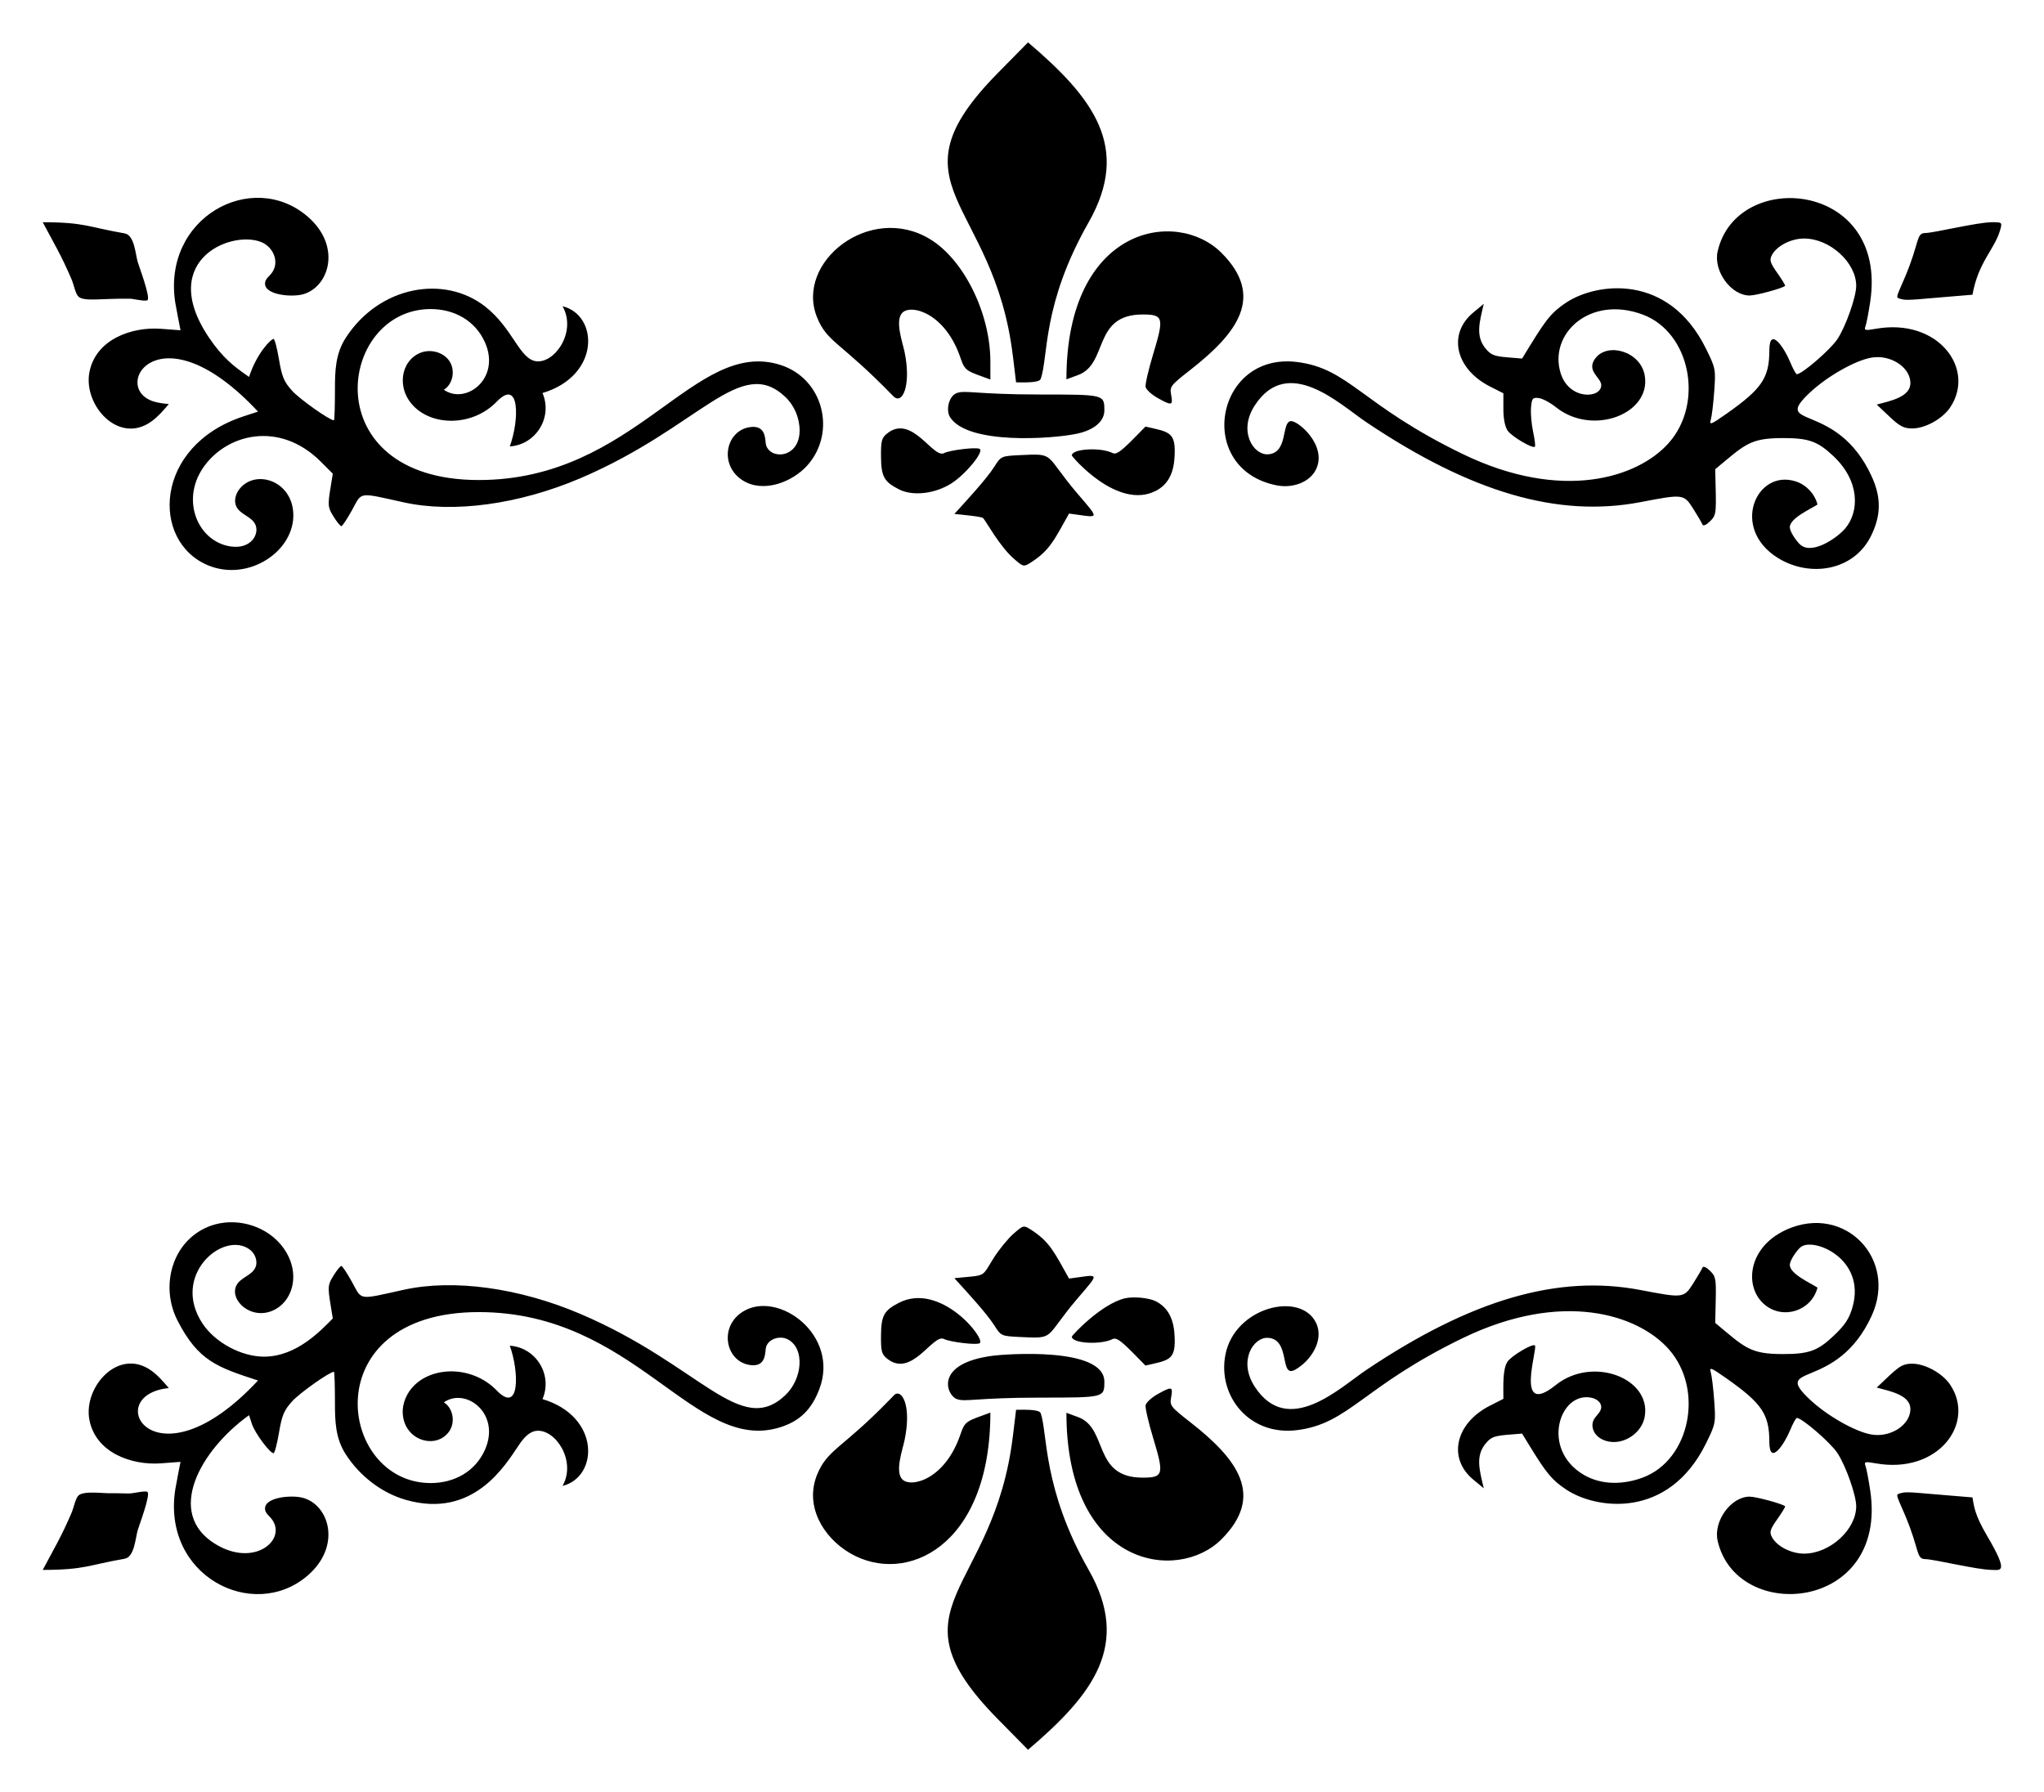
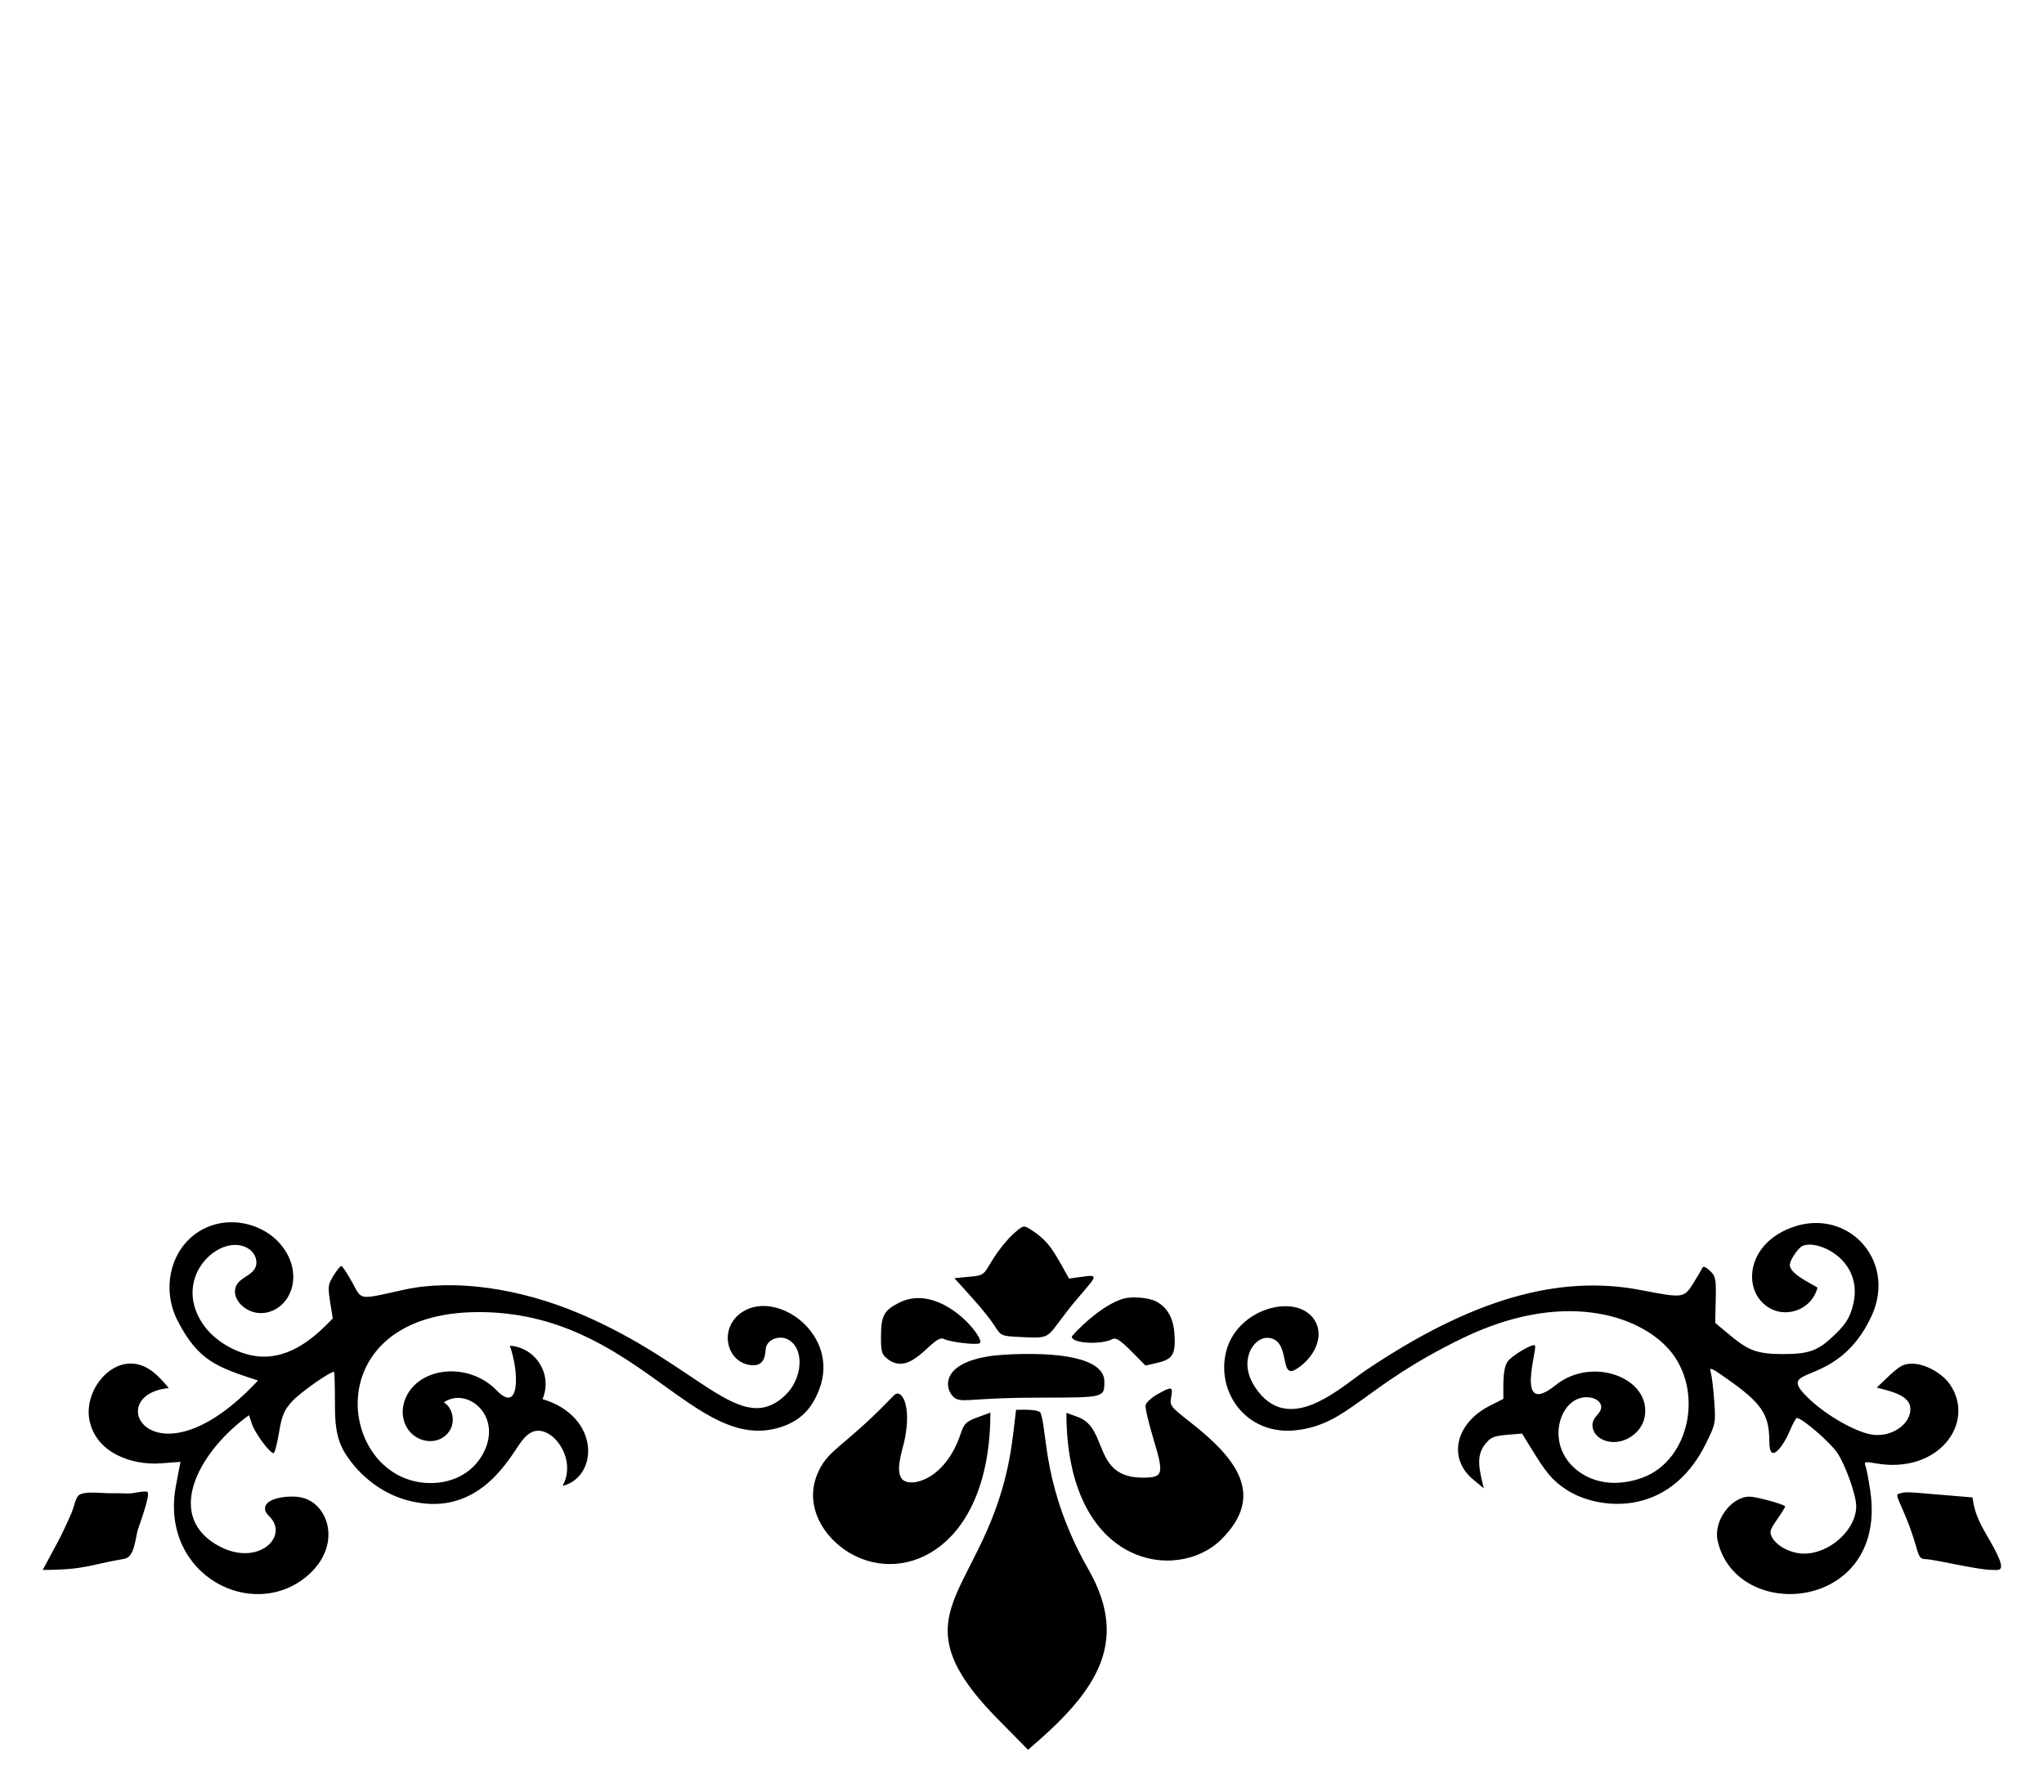
<svg xmlns="http://www.w3.org/2000/svg" version="1.1" id="Layer_1" x="0px" y="0px" viewBox="0 0 1899.758 1665.828" style="enable-background:new 0 0 1899.758 1665.828;" xml:space="preserve">
  <g>
-     <path id="path4197" d="M193.524,525.543c-53.555-22.08-50.71-111.18,32.851-138.54l13.433-4.398   c-90.413-96.952-136.935-24.195-98.511-9.945c4.979,1.847,10.331,2.389,15.616,2.917c-5.034,5.91-10.139,11.886-16.473,16.375   c-30.376,21.527-63.165-15.359-57.341-45.938c5.797-30.438,39.136-42.465,66.667-40.383c0,0,18.013,1.362,18.018,1.363   c-0.108-0.008-4.433-22.969-4.759-24.976c-12.92-79.62,71.104-125.078,122.75-80.844c32.601,27.922,19.777,66.812-5.218,72.628   c-11.247,2.617-36.535-0.067-34.065-11.69c0.654-3.076,3.433-5.139,5.453-7.549c8.594-10.253,2.284-25.026-9.233-29.6   c-29.354-11.66-100.744,19.329-43.759,95.478c12.332,16.477,23.815,23.69,32.504,29.93c7.501-22.727,20.585-35.342,22.795-35.342   c1.015,0,3.293,8.61,5.062,19.134c2.685,15.979,4.685,20.761,12.129,29c7.144,7.907,34.938,27.561,38.944,27.538   c0.508-0.003,0.928-12.773,0.928-28.377c0-17.406,0.364-33.426,10.112-48.441c31.251-48.138,91.466-58.698,129.447-28.992   c26.257,20.537,31.98,49.65,48.083,50.963c17.164,1.399,37.139-27.816,23.896-51.213c33.529,8.292,35.376,64.52-18.63,80.689   c9.669,22.507-5.957,48.02-30.405,49.629c8.907-24.392,9.503-64.031-12.126-41.622c-21.552,22.329-57.444,23.106-76.222,5.181   c-17.616-16.817-13.15-43.261,5.378-50.623c9.378-3.726,21.29-0.614,26.882,7.785s3.372,21.308-5.199,26.633   c20.493,14.251,53.194-10.46,38.197-44.123c-9.094-20.412-28.745-30.911-50.436-30.911c-86.66,0-108.651,158.922,44.704,158.922   c145.835,0,200.044-132.254,280.143-107.06c40.102,12.614,52.53,62.53,25.403,93.253c-13.709,15.527-40.627,26.13-59.79,14.419   c-22.731-13.891-16.617-45.955,5.66-49.714c16.553-2.793,14.43,12.793,15.563,16.576c4.199,14.012,31.158,12.251,31.207-13.438   c0.022-11.69-4.915-23.389-13.368-31.361c-41.88-39.497-79.095,28.162-190.277,75.597   c-57.133,24.376-118.041,32.694-164.407,22.454c-42.709-9.432-38.445-10.065-47.887,7.11c-4.55,8.276-9.053,15.048-10.006,15.048   c-0.958,0-4.242-4.055-7.305-9.011c-6.33-10.244-5.249-11-0.615-39.777l-11.123-11.123c-38.677-38.677-88.324-25.834-109.738,6.073   c-20.305,30.255-4.519,67.591,25.173,72.576c20,3.358,28.051-11.953,23.433-20.784c-3.644-6.968-13.5-8.807-17.185-15.753   c-2.736-5.157-1.1-11.75,2.432-16.399c14.479-19.055,48.833-8.606,50.28,22.19C274.242,512.216,231.066,541.021,193.524,525.543z    M1652.354,518.578c-44.523-27.74-19.756-83.3,17.021-70.98c9.611,3.22,17.346,11.54,19.858,21.36   c-5.768,3.939-26.63,12.996-25.687,21.635c0.497,4.556,6.726,13.341,10.155,16.079c11.173,8.922,33.968-6.738,41.416-15.604   c12.958-15.427,13.749-43.62-10.952-66.982c-14.724-13.925-22.979-16.888-47.056-16.888c-31.006,0-35.328,6.013-62.928,28.981   c0.905,40.201,1.779,42.054-4.926,48.499c-3.55,3.414-6.312,4.548-6.952,2.854c-0.585-1.546-4.399-8.073-8.478-14.505   c-8.805-13.885-9.236-13.94-48.917-6.322c-76.697,14.725-157.492-8.807-255.012-74.271   c-24.598-16.513-72.647-62.936-103.587-15.712c-15.776,24.08-1.409,46.159,11.931,45.581c19.395-0.84,12.492-30.009,21.475-30.863   c6.747-0.642,33.885,22.595,23.58,44.545c-6.03,12.844-22.532,17.919-36.46,15.206c-76.715-14.942-57.537-124.144,18.596-114.708   c48.771,6.043,59.418,39.677,154.016,85.521c92.147,44.656,162.971,22.193,191.691-10.434   c32.893-37.369,19.621-102.733-24.187-119.125c-49.294-18.444-87.92,17.963-76.386,54.599c7.906,25.113,37.88,23.554,37.676,10.833   c-0.114-7.119-14.791-13.243-5.087-25.311c11.609-14.438,41.675-5.857,45.52,16.496c6.148,35.739-48.601,56.735-82.722,29.315   c-5.266-4.232-12.411-8.015-15.877-8.406c-5.636-0.636-6.386,0.31-7.097,8.955c-0.437,5.317,0.438,15.415,1.944,22.44   c1.506,7.026,2.258,13.255,1.67,13.843c-2.062,2.062-21.446-9.363-25.356-14.946c-2.476-3.535-3.951-11.065-3.951-20.172v-14.532   l-12.357-6.262c-32.258-16.346-39.649-48.849-15.638-68.769l9.762-8.099c-3.905,16.812-7.799,29.662,1.417,41.18   c4.912,6.139,8.154,7.514,20.033,8.499l14.172,1.175c20.752-33.853,25.133-41.526,41.182-52.14   c27.631-18.274,94.706-27.911,129.643,42.779c9.017,18.244,9.225,19.308,7.775,39.609c-0.82,11.474-2.266,23.482-3.214,26.686   c-1.523,5.147,0.15,4.509,14.375-5.483c33.087-23.24,40.016-33.445,40.049-58.99c0.031-23.33,14.056-2.069,19.138,10.285   c2.663,6.473,5.549,11.773,6.415,11.778c4.791,0.029,31.221-22.797,37.67-32.532c7.804-11.782,17.513-39.248,17.513-49.543   c0-21.76-24.535-44.055-48.459-44.034c-12.077,0.01-25.276,6.783-29.84,15.311c-2.523,4.715-1.805,7.115,5.028,16.809   c4.384,6.22,7.623,11.587,7.197,11.927c-3.048,2.437-27.028,8.917-32.997,8.917c-17.298,0-33.828-22.786-29.726-40.976   c17.462-77.424,158.55-65.798,141.849,46.492c-1.546,10.398-3.548,20.824-4.448,23.169c-1.447,3.772-0.365,4.036,9.385,2.294   c58.303-10.421,93.368,37.389,69.304,73.099c-7.142,10.598-23.058,19.434-35.096,19.486c-7.921,0.039-11.669-1.907-21.361-11.065   l-11.755-11.106c12.716-3.437,31.45-7.027,31.287-20.183c-0.183-14.774-18.768-26.662-36.589-23.404   c-15.054,2.753-40.738,17.368-56.579,32.196c-37.415,35.023,24.55,6.867,57.193,78.168c9.022,19.706,8.784,36.464-0.787,55.612   C1722.608,530.891,1681.851,536.957,1652.354,518.578z M941.998,519.046c-13.063-11.471-25.39-34.378-28.243-37.475   c-1.416-1.525-22.398-3.393-26.746-3.839c9.546-10.521,29.753-32.194,37.195-43.985c6.097-9.66,6.499-9.843,23.333-10.67   c34.289-1.685,22.311-1.344,53.849,35.677c21.816,25.611,20.6,22.253-7.777,18.612c-13.892,24.812-18.076,34.423-35.639,45.571   C951.42,527.093,951.065,527.006,941.998,519.046L941.998,519.046z M996.198,423.364c0-6.31,26.921-7.847,38.055-2.173   c4.711,2.4,13.258-7.334,30.378-24.67c22.696,5.194,28.731,4.664,26.912,29.815c-1.06,14.657-6.674,24.43-17.146,29.852   C1038.821,474.608,996.198,424.364,996.198,423.364z M835.574,454.888c-13.93-7.116-16.57-11.911-16.744-30.398   c-0.137-14.621,0.606-17.446,5.64-21.525c22.941-18.576,42.718,23.467,52.881,18.25c5.642-2.896,30.18-5.818,33.197-3.954   c4.192,2.591-12.868,23.454-26.149,31.977C869.147,459.026,848.377,461.43,835.574,454.888L835.574,454.888z M882.941,387.658   c-3.96-6.337-1.143-19.3,6.033-22.175c7.984-3.199,17.084,1.181,77.668,1.221c59.877,0.039,59.707-0.005,59.788,14.654   c0.098,10.209-9.44,18.345-25.406,21.769C978.437,407.971,899.212,413.696,882.941,387.658z M1075.68,369.782   c-5.538-3.136-10.454-7.702-10.924-10.145c-0.469-2.443,2.732-16.273,7.118-30.732c10.219-33.696,9.439-36.582-9.886-36.582   c-46.767,0-31.713,45.801-59.839,56.225l-10.995,4.075c0-142.16,102.186-159.52,144.117-117.589   c40.552,40.552,14.965,74.486-29.061,108.898c-18.397,14.379-19.163,15.391-17.672,23.334   C1090.375,377.063,1089.006,377.331,1075.68,369.782z M759.303,294.76c-20.426-51.099,49.194-106.313,105.022-72.511   c31.448,19.041,56.061,68.804,56.158,113.544v16.983c-21.855-8.057-23.45-7.312-27.784-20.138   c-14.107-41.741-45.727-50.078-53.93-42.038c-7.355,7.209,0.219,28.038,1.975,36.572c6.465,31.415-2.217,49.614-10.453,41.125   C780.385,316.855,768.797,318.512,759.303,294.76z M941.373,330.792c-17.574-146.147-117.889-157.327-14.256-262.606l28.363-28.814   c60.816,51.719,95.974,97.682,56.32,167.311c-43.58,76.522-37.177,124.88-44.551,145.55c-1.388,3.887-16.239,3.153-22.877,3.153   l-2.958-24.595L941.373,330.792z M72.964,275.743c-2.865-2.655-4.496-11.478-6.071-15.198   c-9.857-23.268-17.344-35.383-27.182-53.99c39.497,0.064,42.304,4.545,76.089,10.369c9.119,1.572,9.989,18.704,12.159,26.412   c1.301,4.622,12.187,33.032,9.075,35.695c-1.688,1.445-13.441-1.351-16.161-1.388C94.648,277.288,78.156,280.555,72.964,275.743z    M1767.47,278.098c-5.947-1.724-5.749,0.232,2.979-20.279c13.679-32.144,10.356-41.15,18.763-41.212   c8.267-0.055,48.556-10.05,62.341-10.05c9.331,0,9.487,0.155,7.42,7.361c-5.14,17.924-20.149,29.244-25.713,60.034   c-50.578,4.017-60.217,5.762-65.79,4.148L1767.47,278.098z" />
    <path id="path4197_1_" d="M260.297,1156.084c20.026,23.06,13.712,52.149-5.68,61.633c-20.962,10.252-42.048-9.396-34.739-23.172   c3.686-6.946,13.541-8.785,17.185-15.753c3.007-5.75,0.351-13.33-4.836-17.229c-24.425-18.363-74.04,23.919-43.77,69.022   c11.699,17.432,35.973,30.507,57.02,30.457c30.564-0.072,53.141-24.807,63.841-35.506c-4.634-28.778-5.715-29.534,0.615-39.777   c3.063-4.956,6.347-9.011,7.305-9.011c0.953,0,5.457,6.771,10.006,15.048c9.442,17.175,5.179,16.542,47.887,7.11   c46.366-10.24,107.273-1.921,164.407,22.454c111.479,47.561,148.352,115.136,190.277,75.597   c16.185-15.264,18.423-43.612,2.412-51.967c-7.251-3.784-17.903-0.667-20.251,7.167c-1.132,3.777,0.994,19.37-15.563,16.576   c-22.136-3.736-28.5-35.755-5.66-49.714c32.565-19.901,89.748,21.748,70.833,72.029c-7.208,19.163-18.187,29.9-36.447,35.643   c-79.896,25.13-134.497-107.06-280.143-107.06c-153.51,0-131.185,158.922-44.704,158.922c21.691,0,41.342-10.499,50.436-30.911   c14.951-33.557-17.634-58.422-38.197-44.123c8.571,5.325,10.791,18.233,5.199,26.633c-11.661,17.515-41.556,9.53-43.368-15.721   c-0.722-10.065,3.809-20.149,11.108-27.116c18.782-17.929,54.678-17.14,76.222,5.181c21.807,22.594,20.78-17.924,12.126-41.622   c24.443,1.609,40.076,27.118,30.405,49.629c54.03,16.176,52.097,72.412,18.63,80.689c13.067-23.084-6.383-52.641-23.896-51.213   c-7.526,0.614-12.788,7.46-17.018,13.715c-12.266,18.14-41.922,68.409-104.665,50.493c-22.911-6.542-42.933-22.344-55.848-42.236   c-9.748-15.015-10.112-31.035-10.112-48.441c0-15.604-0.42-28.374-0.928-28.377c-4.006-0.024-31.8,19.63-38.944,27.538   c-7.444,8.239-9.444,13.021-12.129,29c-1.768,10.524-4.046,19.134-5.062,19.134c-3.43,0-17.31-18.722-20.063-27.063l-2.732-8.279   c-44.857,32.212-78.211,90.698-31.556,119.589c36.983,22.901,68.052-4.682,52.043-23.781c-2.02-2.41-4.799-4.474-5.453-7.549   c-2.477-11.655,22.915-14.285,34.065-11.69c25.368,5.903,37.48,44.997,5.218,72.628c-50.652,43.383-135.864-0.031-122.75-80.844   c0.326-2.007,4.651-24.968,4.759-24.976c-0.004,0-18.018,1.363-18.018,1.363c-27.532,2.082-60.87-9.945-66.667-40.383   c-5.824-30.579,26.965-67.465,57.341-45.938c6.334,4.489,11.439,10.464,16.473,16.375c-64.356,6.425-13.459,96.294,82.895-7.028   c-37.665-12.333-55.601-18.006-74.955-56.028c-15.967-31.374-5.363-72.879,28.671-86.911c0.832-0.343,1.672-0.665,2.519-0.964   C218.165,1131.484,244.873,1138.323,260.297,1156.084z M1739.611,1222.992c-32.626,71.265-94.602,43.15-57.193,78.168   c15.841,14.828,41.525,29.444,56.579,32.196c17.821,3.259,36.407-8.629,36.589-23.404c0.163-13.159-18.584-16.75-31.287-20.183   c19.436-18.364,22.214-22.225,33.116-22.171c12.038,0.052,27.954,8.889,35.096,19.486c23.993,35.604-10.887,83.54-69.304,73.099   c-9.749-1.742-10.832-1.478-9.385,2.294c0.9,2.345,2.901,12.771,4.448,23.169c16.701,112.287-124.386,123.917-141.849,46.492   c-4.102-18.189,12.428-40.975,29.726-40.975c5.969,0,29.948,6.481,32.997,8.917c0.426,0.34-2.813,5.708-7.197,11.927   c-6.833,9.694-7.551,12.094-5.028,16.809c4.564,8.528,17.763,15.301,29.84,15.311c23.923,0.021,48.459-22.274,48.459-44.034   c0-10.295-9.709-37.76-17.513-49.543c-6.449-9.735-32.879-32.562-37.67-32.532c-0.866,0.005-3.753,5.305-6.415,11.778   c-5.057,12.295-19.107,33.66-19.138,10.285c-0.033-25.545-6.962-35.75-40.049-58.99c-14.225-9.992-15.898-10.63-14.375-5.483   c0.949,3.203,2.394,15.212,3.214,26.686c1.45,20.301,1.242,21.365-7.775,39.609c-34.976,70.771-102.129,60.976-129.643,42.779   c-13.036-8.622-18.396-14.971-33.652-39.856l-7.53-12.283c-24.002,1.99-27.554,1.364-34.205,9.675   c-9.258,11.571-5.285,24.525-1.417,41.18l-9.762-8.099c-24.011-19.92-16.62-52.423,15.638-68.769l12.357-6.262   c0-12.469-0.783-27.945,3.951-34.703c3.91-5.582,23.294-17.008,25.356-14.946c2.869,2.87-19.393,67.974,19.359,36.832   c34.012-27.332,88.897-6.584,82.722,29.315c-2.552,14.836-18.493,25.95-33.296,23.216c-13.134-2.427-17.632-13.067-14.192-20.071   c2.075-4.225,6.98-7.252,7.056-11.958c0.07-4.382-4.306-7.604-8.573-8.605c-29.984-7.035-48.283,47.808-7.573,71.583   c16.749,9.781,37.114,9.092,54.856,2.454c43.808-16.391,57.08-81.756,24.187-119.125c-28.442-32.312-98.935-55.385-191.691-10.434   c-93.167,45.151-105.479,79.507-154.016,85.521c-44.395,5.503-73.835-31.833-66.517-69.997   c8.561-44.647,70.26-59.583,84.381-29.505c7.637,16.267-5.36,35.43-19.532,43.329c-15.041,8.384-3.68-28.702-25.524-29.648   c-13.317-0.577-27.733,21.463-11.931,45.581c30.929,47.209,79,0.793,103.587-15.712c97.52-65.465,178.315-88.996,255.012-74.271   c39.681,7.618,40.112,7.563,48.917-6.322c4.078-6.432,7.893-12.959,8.478-14.505c0.64-1.694,3.402-0.56,6.952,2.854   c5.359,5.151,5.846,7.606,5.408,27.082l-0.482,21.417c27.612,22.979,31.936,28.981,62.928,28.981   c24.077,0,32.332-2.963,47.056-16.888c10.578-10.005,14.453-15.835,17.51-26.351c13.205-45.424-36.244-65.601-47.973-56.235   c-3.446,2.751-9.659,11.533-10.155,16.079c-0.943,8.639,19.919,17.696,25.687,21.635c-5.459,21.345-31.354,30.026-48.575,16.272   c-18.498-14.773-17.061-47.974,11.696-65.892c2.733-1.703,5.563-3.196,8.461-4.477   C1714.478,1119.04,1763.836,1170.078,1739.611,1222.992z M941.998,1146.783c9.067-7.961,9.422-8.047,15.971-3.891   c17.648,11.201,21.881,20.997,35.639,45.571c28.496-3.656,29.481-6.867,7.777,18.612c-31.562,37.05-19.583,37.361-53.849,35.677   c-16.834-0.827-17.236-1.011-23.333-10.67c-7.442-11.791-27.65-33.464-37.195-43.984c30.824-3.167,24.57,0.135,36.787-19.109   C928.707,1161.253,936.898,1151.261,941.998,1146.783L941.998,1146.783z M1074.397,1209.64   c10.473,5.422,16.086,15.194,17.146,29.852c1.818,25.138-4.207,24.619-26.912,29.815c-17.414-17.633-25.708-27.049-30.378-24.67   c-11.134,5.675-38.055,4.138-38.055-2.173c0-1.235,27.367-30.373,49.19-35.621   C1053.363,1204.926,1068.021,1206.339,1074.397,1209.64z M835.574,1210.939c38.624-19.732,81.123,33.826,74.974,37.627   c-3.017,1.865-27.555-1.058-33.197-3.954c-10.196-5.234-29.915,36.847-52.881,18.25c-5.034-4.079-5.778-6.904-5.64-21.525   C819.004,1222.851,821.644,1218.056,835.574,1210.939L835.574,1210.939z M1026.43,1284.471   c-0.081,14.659,0.089,14.615-59.788,14.654c-60.807,0.04-69.674,4.424-77.668,1.221c-9.271-3.715-21.095-33.281,34.498-40.246   C933.353,1258.863,1026.747,1251.35,1026.43,1284.471z M1088.537,1298.564c-1.491,7.943-0.725,8.954,17.672,23.333   c44.163,34.519,69.564,68.394,29.061,108.898c-40.887,40.887-144.117,25.932-144.117-117.589l10.995,4.075   c28.117,10.421,13.112,56.225,59.839,56.225c19.326,0,20.106-2.886,9.886-36.582c-4.386-14.459-7.587-28.289-7.118-30.732   c0.47-2.444,5.387-7.009,10.924-10.145C1089.006,1288.498,1090.375,1288.765,1088.537,1298.564z M833.03,1295.503   c6.132-1.968,14.029,12.467,7.714,43.154c-1.756,8.534-9.33,29.363-1.975,36.572c7.978,7.82,39.623,0.292,53.93-42.038   c4.318-12.777,5.835-12.047,27.784-20.138c0,124.868-78.784,161.104-130.653,130.521c-24.914-14.69-42.016-43.766-30.528-72.506   c9.563-23.922,22.988-24.061,67.089-69.517C831.061,1296.739,831.649,1295.946,833.03,1295.503z M941.414,1335.037l2.958-24.595   c6.601,0,21.493-0.725,22.877,3.153c6.513,18.258,1.666,70.249,44.551,145.55c39.669,69.655,4.454,115.628-56.32,167.312   l-28.363-28.814c-103.636-105.283-3.386-115.892,14.256-262.606L941.414,1335.037z M120.873,1388.185   c2.72-0.037,14.474-2.833,16.161-1.388c3.112,2.663-7.774,31.073-9.075,35.695c-2.17,7.708-3.04,24.84-12.159,26.412   c-33.756,5.819-36.615,10.309-76.089,10.369c9.837-18.603,17.326-30.724,27.182-53.99c1.576-3.719,3.206-12.542,6.071-15.198   c4.925-4.564,22.652-1.892,29.786-2.085C108.792,1387.837,114.831,1388.267,120.873,1388.185z M1767.471,1387.73   c5.39-1.561,13.993,0.035,65.79,4.148c1.39,7.694,1.735,15.566,13.445,35.438c20.85,35.381,12.571,31.956,4.848,31.956   c-13.797,0-54.069-9.995-62.341-10.05c-8.425-0.062-5.06-9.013-18.763-41.212c-8.709-20.466-8.991-18.536-2.979-20.279   L1767.471,1387.73z" />
  </g>
</svg>